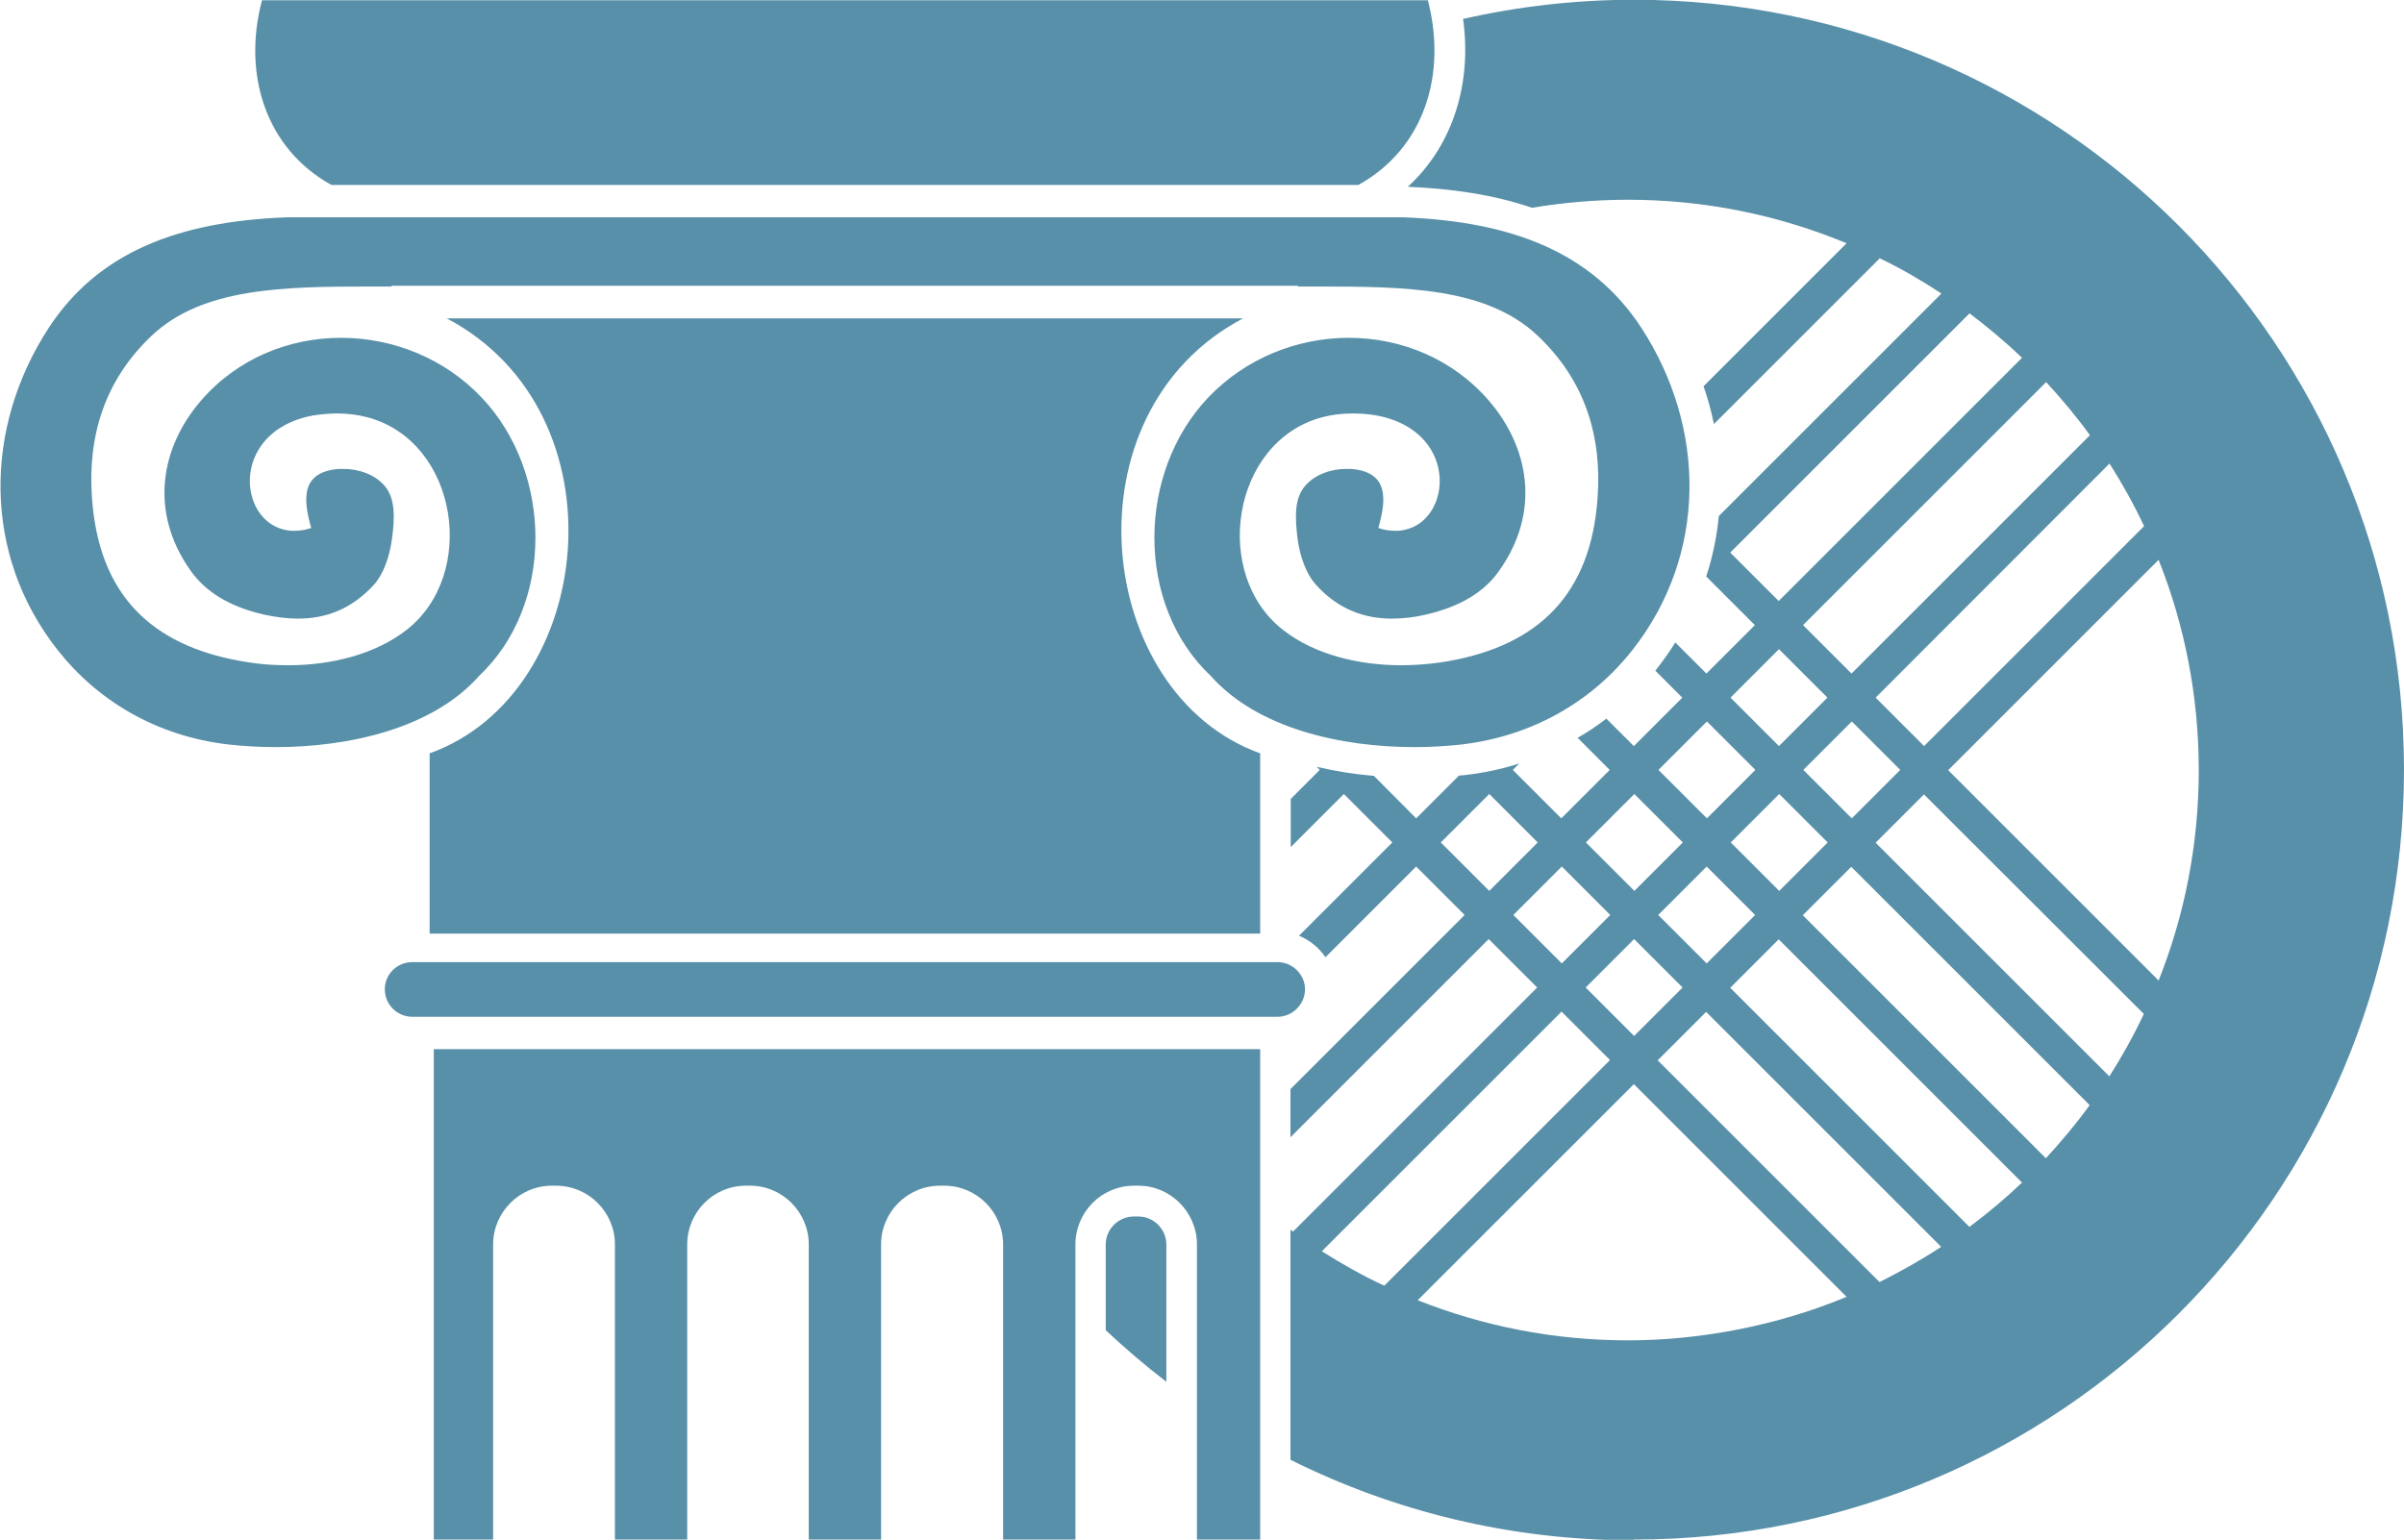
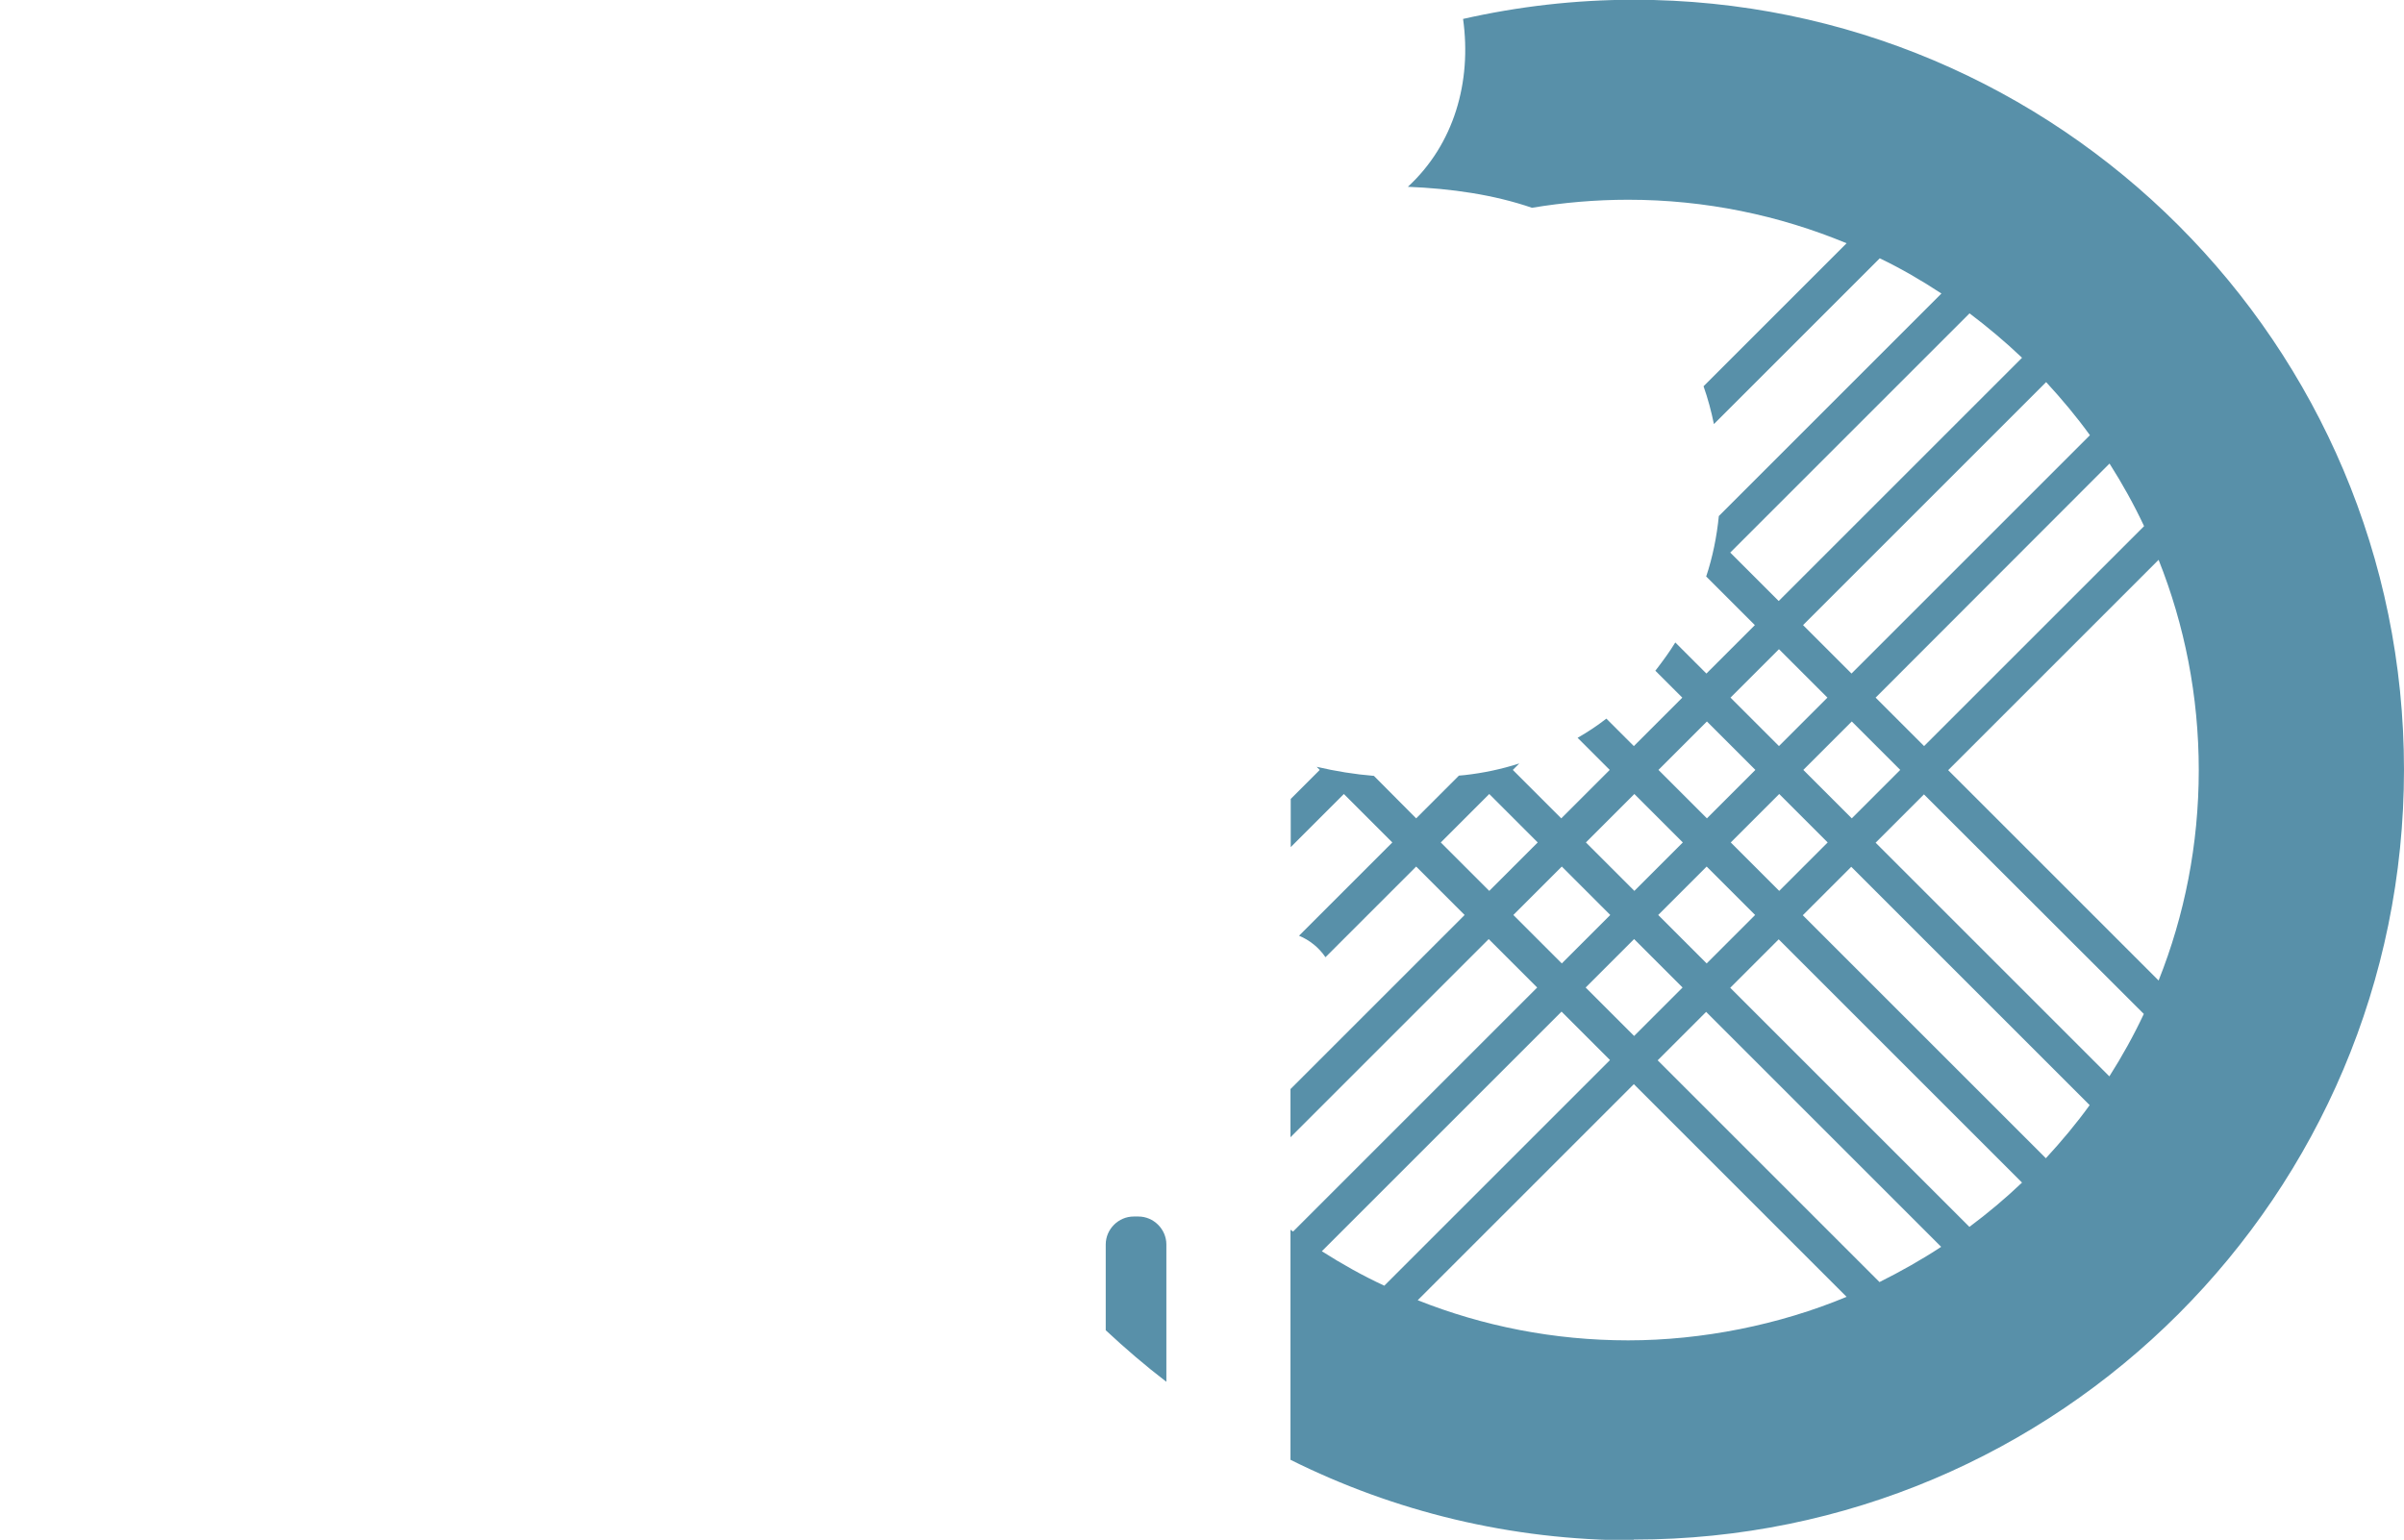
<svg xmlns="http://www.w3.org/2000/svg" id="Layer_1" viewBox="0 0 92.77 59.44">
  <defs>
    <style>.cls-1{fill:#5890a9;}</style>
  </defs>
-   <path class="cls-1" d="M52.42,7.14H12.79C10.26,5.74,9.35,2.88,10.11,.01H55.1c.75,2.87-.15,5.73-2.68,7.13m2.17,21.7c-2.82,0-6.05-.71-7.86-2.74-2.93-2.76-2.85-7.85-.12-10.74,1.45-1.53,3.45-2.32,5.44-2.32s3.99,.79,5.4,2.42c1.54,1.78,2.04,4.28,.39,6.59-.56,.79-1.47,1.37-2.84,1.68-.43,.1-.86,.15-1.29,.15-1.05,0-2.07-.35-2.94-1.32-.34-.38-.59-1.02-.69-1.71-.11-.87-.14-1.61,.29-2.1,.38-.44,1-.65,1.59-.65,.05,0,.11,0,.16,0,1.49,.11,1.38,1.19,1.07,2.28,.23,.08,.45,.11,.66,.11,2.16,0,2.65-3.85-.77-4.46-.3-.05-.6-.07-.9-.07-.4,0-.8,.05-1.17,.15-3.49,.94-4.26,6.08-1.48,8.22,1.18,.92,2.86,1.35,4.55,1.35,.51,0,1.02-.04,1.51-.11,3.52-.53,5.66-2.38,6.03-6,.22-2.12-.13-4.58-2.28-6.61-1.96-1.86-5.08-1.9-8.49-1.9h-.76v-.03H15.11v.03h-.76c-3.41,0-6.53,.04-8.5,1.9-2.14,2.03-2.49,4.49-2.27,6.61,.37,3.63,2.51,5.47,6.03,6,.5,.08,1.01,.11,1.51,.11,1.69,0,3.36-.43,4.55-1.35,2.78-2.14,2.01-7.28-1.48-8.22-.38-.1-.77-.15-1.17-.15-.3,0-.6,.03-.9,.07-3.42,.61-2.93,4.46-.77,4.46,.21,0,.43-.03,.66-.11-.31-1.09-.42-2.17,1.08-2.28,.05,0,.11,0,.16,0,.59,0,1.21,.21,1.59,.65,.42,.49,.4,1.23,.28,2.1-.1,.69-.34,1.33-.68,1.71-.88,.97-1.89,1.32-2.94,1.32-.43,0-.86-.06-1.29-.15-1.37-.31-2.27-.89-2.84-1.68-1.65-2.31-1.15-4.81,.39-6.59,1.41-1.63,3.4-2.42,5.4-2.42s4,.79,5.44,2.32c2.73,2.89,2.81,7.98-.12,10.74-1.8,2.03-5.04,2.74-7.85,2.74-.63,0-1.24-.04-1.8-.1-2.8-.32-5.07-1.7-6.6-3.64-2.92-3.7-2.86-8.6-.34-12.46,1.91-2.91,5-4.09,9.15-4.25H54.18c4.15,.16,7.24,1.34,9.15,4.25,2.52,3.86,2.57,8.76-.34,12.46-1.53,1.94-3.8,3.31-6.6,3.64-.57,.06-1.17,.1-1.8,.1m-5.96,7.2H16.58v-6.96c6.41-2.3,7.59-13.14,.66-16.79h30.73c-6.93,3.65-5.75,14.49,.66,16.79v6.96m.67,3.21H15.91c-.58,0-1.06-.47-1.06-1.06s.48-1.05,1.06-1.05H49.3c.58,0,1.06,.48,1.06,1.05s-.48,1.06-1.06,1.06m-.68,20.18h-2.43v-11.39c0-1.25-1.02-2.27-2.26-2.27h-.17c-1.25,0-2.26,1.02-2.26,2.27v11.39h-2.79v-11.39c0-1.25-1.02-2.27-2.27-2.27h-.17c-1.25,0-2.27,1.02-2.27,2.27v11.39h-2.79v-11.39c0-1.25-1.02-2.27-2.26-2.27h-.17c-1.25,0-2.26,1.02-2.26,2.27v11.39h-2.79v-11.39c0-1.25-1.02-2.27-2.27-2.27h-.17c-1.24,0-2.26,1.02-2.26,2.27v11.39h-2.29v-18.93h31.89v18.93" />
  <path class="cls-1" d="M45.01,53.34c-.81-.62-1.59-1.29-2.34-1.99v-3.31c0-.59,.49-1.08,1.08-1.08h.18c.59,0,1.08,.49,1.08,1.08v5.29M76,12.1l-9.23,9.23,1.87,1.87,9.39-9.39c-.64-.61-1.32-1.18-2.02-1.71m2.95,2.65l-9.38,9.38,1.87,1.87,9.2-9.2c-.52-.72-1.09-1.4-1.69-2.05m-10.31,10.31l-1.87,1.87,1.87,1.87,1.87-1.87-1.87-1.87m12.75-7.16h0l-9.02,9.03,1.87,1.87,8.49-8.49c-.39-.83-.84-1.64-1.33-2.41m-15.54,9.95l-1.87,1.87,1.87,1.87,1.87-1.87-1.87-1.87m5.59,0l-1.87,1.87,1.87,1.87,1.87-1.87-1.87-1.87m-13.99,2.8l-1.87,1.87,1.87,1.87,1.87-1.87-1.87-1.87m5.6,0l-1.87,1.87,1.87,1.87,1.87-1.87-1.87-1.87m5.59,0l-1.87,1.87,1.87,1.87,1.87-1.87-1.87-1.87m-2.8,2.8l-1.87,1.87,1.87,1.87,1.87-1.87-1.87-1.87m-5.59,0l-1.87,1.87,1.87,1.87,1.87-1.87-1.87-1.87m23.03-11.84l-8.12,8.12,8.12,8.12c1-2.51,1.55-5.25,1.55-8.12s-.55-5.61-1.55-8.12h0m-20.24,14.64l-1.87,1.87,1.87,1.87,1.87-1.87-1.87-1.87m11.19-5.59l-1.87,1.87,9.02,9.02c.49-.77,.94-1.58,1.33-2.41h0l-8.49-8.48m-2.8,2.8l-1.87,1.87,9.38,9.38c.6-.65,1.17-1.33,1.69-2.05l-9.2-9.2m-2.8,2.8l-1.87,1.87,9.23,9.23c.71-.53,1.39-1.1,2.03-1.71l-9.39-9.39m-2.8,2.8l-1.87,1.87,8.56,8.56c.82-.41,1.62-.86,2.38-1.36l-9.07-9.07m-5.59,0l-9.24,9.24c.77,.49,1.57,.94,2.41,1.33l8.71-8.71-1.87-1.87m2.79,2.8l-8.34,8.34c2.51,1,5.26,1.55,8.12,1.55s5.84-.6,8.43-1.68l-8.21-8.21m0,17.61c-4.76,0-9.26-1.12-13.25-3.11v-8.88l.1,.07h0l9.42-9.42-1.87-1.87-7.65,7.65v-1.86l6.72-6.72-1.87-1.87-3.5,3.5c-.25-.37-.61-.66-1.02-.83l3.6-3.6-1.87-1.87-2.05,2.05v-1.86l1.12-1.12-.12-.12c.73,.17,1.47,.29,2.21,.35l1.63,1.64,1.65-1.65,.22-.02c.72-.08,1.43-.23,2.11-.45l-.25,.25,1.87,1.87,1.87-1.87-1.24-1.24c.39-.22,.76-.47,1.11-.74l1.06,1.06,1.87-1.87-1.04-1.04,.04-.05c.26-.34,.51-.68,.73-1.04l1.2,1.2,1.87-1.87-1.87-1.87h-.01c.25-.75,.41-1.54,.49-2.34l8.59-8.59c-.76-.5-1.55-.96-2.38-1.36h0l-6.4,6.4c-.1-.49-.23-.98-.4-1.46l5.52-5.52c-2.6-1.08-5.45-1.68-8.43-1.68-1.26,0-2.51,.11-3.71,.31-1.49-.51-3.11-.74-4.79-.81,1.78-1.64,2.47-4.05,2.13-6.48,2.12-.48,4.33-.74,6.59-.74,16.41,0,29.72,13.31,29.72,29.72s-13.31,29.72-29.72,29.72" />
</svg>